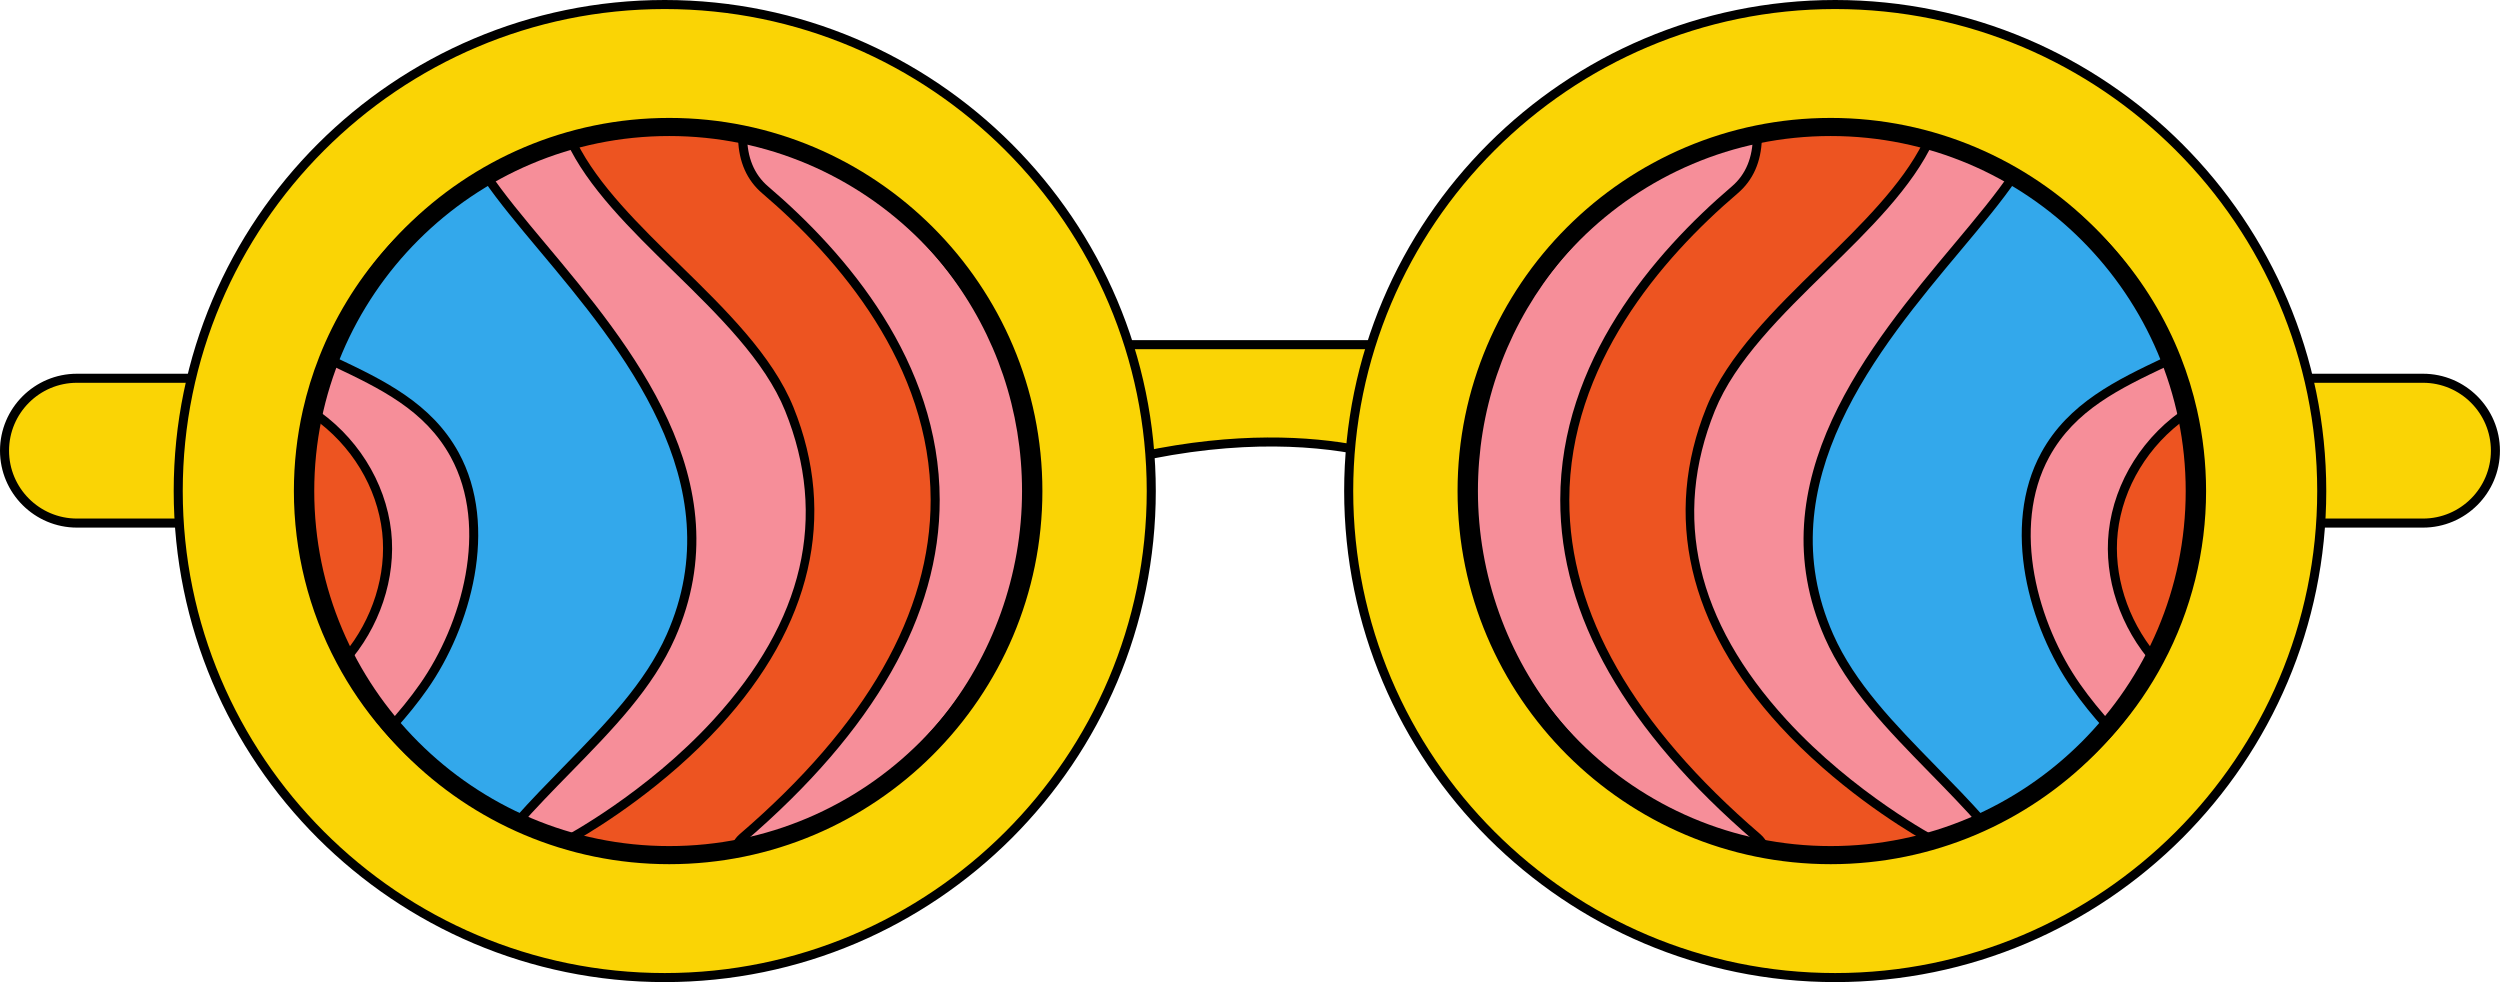
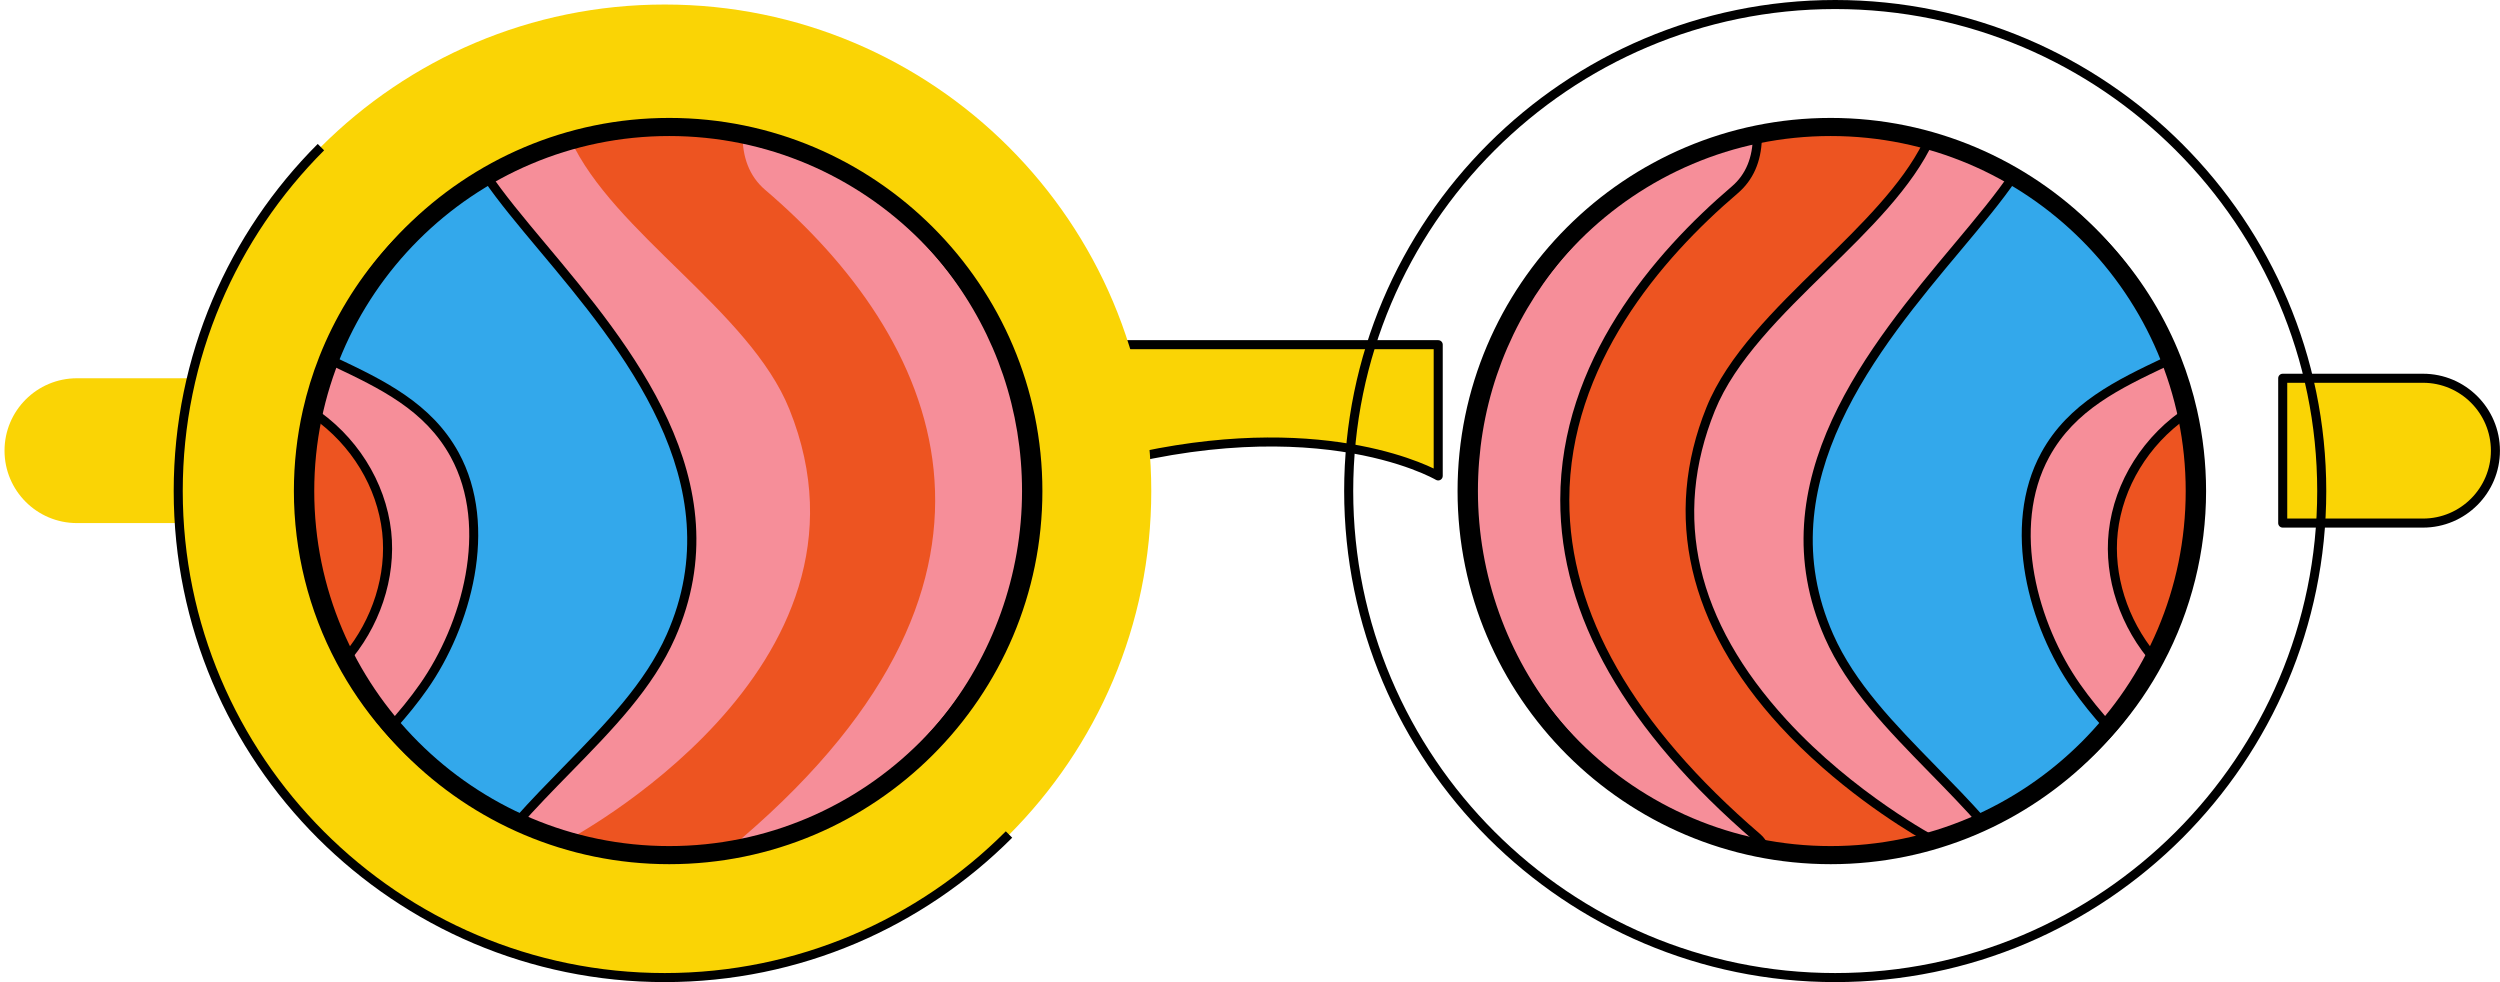
<svg xmlns="http://www.w3.org/2000/svg" height="769.2" preserveAspectRatio="xMidYMid meet" version="1.0" viewBox="0.0 0.0 1958.1 769.2" width="1958.1" zoomAndPan="magnify">
  <defs>
    <clipPath id="a">
      <path d="M 1784 292 L 1958.059 292 L 1958.059 414 L 1784 414 Z M 1784 292" />
    </clipPath>
    <clipPath id="b">
      <path d="M 1052 0 L 1823 0 L 1823 769.219 L 1052 769.219 Z M 1052 0" />
    </clipPath>
    <clipPath id="c">
-       <path d="M 136 0 L 906 0 L 906 769.219 L 136 769.219 Z M 136 0" />
+       <path d="M 136 0 L 906 769.219 L 136 769.219 Z M 136 0" />
    </clipPath>
  </defs>
  <g>
    <g id="change1_1">
      <path d="M 835.785 269.977 C 835.785 269.977 811.281 380.52 835.785 372.777 C 1026.531 312.512 1126.461 372.777 1126.461 372.777 L 1126.461 269.977 L 835.785 269.977" fill="#fad405" />
    </g>
    <g id="change2_4">
      <path d="M 838.641 273.52 C 830.859 309.656 823.93 361.57 832.141 369.086 C 832.582 369.484 833.184 369.875 834.719 369.395 C 1000.398 317.051 1099.531 355.758 1122.922 366.961 L 1122.922 273.52 Z M 833.441 376.715 C 830.664 376.715 828.656 375.512 827.352 374.312 C 812.855 361.035 828.953 284.434 832.328 269.207 C 832.688 267.59 834.125 266.43 835.789 266.43 L 1126.461 266.43 C 1128.422 266.43 1130.012 268.016 1130.012 269.977 L 1130.012 372.773 C 1130.012 374.051 1129.32 375.23 1128.199 375.859 C 1127.102 376.48 1125.73 376.473 1124.629 375.812 C 1123.641 375.223 1023.578 317.172 836.855 376.152 C 835.609 376.547 834.473 376.715 833.441 376.715" />
    </g>
    <g id="change1_2">
      <path d="M 1897.801 296.27 L 1787.922 296.27 L 1787.922 409.699 L 1897.801 409.699 C 1929.129 409.699 1954.52 384.309 1954.52 352.984 C 1954.52 321.66 1929.129 296.27 1897.801 296.27" fill="#fad405" />
    </g>
    <g clip-path="url(#a)" id="change2_1">
      <path d="M 1791.461 406.156 L 1897.801 406.156 C 1927.121 406.156 1950.969 382.305 1950.969 352.984 C 1950.969 323.664 1927.121 299.812 1897.801 299.812 L 1791.461 299.812 Z M 1897.801 413.246 L 1787.91 413.246 C 1785.961 413.246 1784.371 411.66 1784.371 409.699 L 1784.371 296.27 C 1784.371 294.309 1785.961 292.723 1787.91 292.723 L 1897.801 292.723 C 1931.031 292.723 1958.059 319.754 1958.059 352.984 C 1958.059 386.215 1931.031 413.246 1897.801 413.246" />
    </g>
    <g id="change1_3">
-       <path d="M 1437.41 3.547 C 1226.949 3.547 1056.352 174.156 1056.352 384.609 C 1056.352 595.066 1226.949 765.676 1437.41 765.676 C 1647.871 765.676 1818.469 595.066 1818.469 384.609 C 1818.469 174.156 1647.871 3.547 1437.41 3.547" fill="#fad405" />
-     </g>
+       </g>
    <g clip-path="url(#b)" id="change2_3">
      <path d="M 1437.41 7.09 C 1229.25 7.09 1059.891 176.445 1059.891 384.609 C 1059.891 592.777 1229.25 762.129 1437.41 762.129 C 1645.578 762.129 1814.93 592.777 1814.93 384.609 C 1814.93 176.445 1645.578 7.09 1437.41 7.09 Z M 1437.41 769.219 C 1225.34 769.219 1052.801 596.684 1052.801 384.609 C 1052.801 172.535 1225.34 0 1437.41 0 C 1649.48 0 1822.02 172.535 1822.02 384.609 C 1822.02 596.684 1649.48 769.219 1437.41 769.219" />
    </g>
    <g id="change3_1">
      <path d="M 1726.121 384.629 C 1726.121 432.977 1714.102 478.492 1692.828 518.371 C 1682.801 537.301 1670.641 554.953 1656.738 571.047 C 1629.59 602.418 1595.699 627.836 1557.352 645.027 C 1544.98 650.559 1532.148 655.238 1518.922 658.992 C 1494.148 666.012 1467.98 669.77 1440.969 669.77 C 1422.148 669.77 1403.719 667.926 1385.922 664.453 C 1338.711 655.238 1295.641 634.355 1259.871 604.898 C 1245.441 593.023 1232.191 579.77 1220.352 565.305 C 1180.012 516.105 1155.801 453.184 1155.801 384.629 C 1155.801 319.578 1177.602 259.637 1214.25 211.641 C 1227.078 194.84 1241.719 179.523 1257.922 165.949 C 1292.59 136.918 1334.238 115.969 1380 106.008 C 1399.641 101.719 1420.059 99.449 1440.969 99.449 C 1466.531 99.449 1491.309 102.816 1514.852 109.125 C 1538.422 115.438 1560.82 124.688 1581.559 136.457 C 1637.988 168.504 1682.41 219.227 1706.41 280.234 C 1711.621 293.492 1715.871 307.242 1719.059 321.387 C 1723.672 341.734 1726.121 362.898 1726.121 384.629" fill="#f68e99" />
    </g>
    <g id="change2_5">
      <path d="M 1440.969 101.223 C 1420.559 101.223 1400.18 103.414 1380.379 107.734 C 1336.02 117.395 1294.059 137.996 1259.059 167.309 C 1242.98 180.785 1228.379 196.062 1215.66 212.719 C 1177.66 262.48 1157.57 321.926 1157.57 384.629 C 1157.57 449.961 1180.352 513.727 1221.719 564.18 C 1233.398 578.461 1246.621 591.699 1261 603.531 C 1297.148 633.309 1340.469 653.777 1386.262 662.711 C 1404.219 666.219 1422.621 667.996 1440.969 667.996 C 1467.301 667.996 1493.359 664.395 1518.441 657.285 C 1531.43 653.598 1544.281 648.93 1556.621 643.41 C 1594.191 626.574 1628.34 601.152 1655.398 569.887 C 1669.352 553.73 1681.422 536.121 1691.262 517.539 C 1712.91 476.961 1724.34 431.004 1724.34 384.629 C 1724.34 363.461 1721.98 342.316 1717.328 321.781 C 1714.211 307.922 1709.98 294.164 1704.762 280.879 C 1681.102 220.742 1637.039 170 1580.68 137.996 C 1559.852 126.172 1537.539 117.035 1514.391 110.84 C 1490.578 104.457 1465.879 101.223 1440.969 101.223 Z M 1440.969 671.543 C 1422.391 671.543 1403.762 669.742 1385.578 666.191 C 1339.211 657.141 1295.352 636.418 1258.738 606.266 C 1244.191 594.289 1230.809 580.887 1218.969 566.426 C 1177.09 515.344 1154.02 450.777 1154.02 384.629 C 1154.02 321.145 1174.359 260.953 1212.84 210.566 C 1225.719 193.703 1240.5 178.234 1256.781 164.59 C 1292.23 134.91 1334.699 114.055 1379.629 104.273 C 1424.129 94.555 1471.449 95.66 1515.309 107.414 C 1538.75 113.691 1561.34 122.945 1582.43 134.918 C 1639.488 167.316 1684.102 218.695 1708.059 279.586 C 1713.34 293.035 1717.629 306.969 1720.789 320.996 C 1725.5 341.789 1727.891 363.195 1727.891 384.629 C 1727.891 431.582 1716.309 478.117 1694.391 519.203 C 1684.43 538.016 1672.211 555.852 1658.09 572.207 C 1630.691 603.859 1596.102 629.598 1558.07 646.645 C 1545.57 652.234 1532.559 656.961 1519.41 660.699 C 1494.012 667.891 1467.621 671.543 1440.969 671.543" />
    </g>
    <g id="change4_1">
      <path d="M 1626.289 537.867 C 1634.59 549.707 1643.629 560.625 1653.199 571.047 C 1626.051 602.418 1592.16 627.836 1553.801 645.027 C 1509.809 594.977 1456.852 553.184 1432.539 498.168 C 1364.871 345.066 1525.129 216.531 1578.012 136.457 C 1634.449 168.504 1678.859 219.227 1702.859 280.234 C 1663.828 298.844 1623.922 316 1601.941 356.199 C 1571.738 411.461 1590.711 487.215 1626.289 537.867" fill="#33a8eb" />
    </g>
    <g id="change2_6">
      <path d="M 1579.109 141.18 C 1567.898 157.648 1552.301 176.27 1535.852 195.93 C 1471.48 272.805 1383.34 378.09 1435.781 496.734 C 1452.762 535.164 1483.781 566.871 1516.609 600.449 C 1529.289 613.41 1542.379 626.797 1554.73 640.719 C 1590.172 624.426 1622.469 600.426 1648.449 571.098 C 1638.871 560.496 1630.648 550.266 1623.391 539.898 C 1589.289 491.367 1567.059 412.641 1598.828 354.496 C 1620.129 315.543 1658.078 297.551 1694.781 280.148 L 1698.328 278.461 C 1674.961 221.051 1632.801 172.504 1579.109 141.18 Z M 1553.801 648.574 C 1552.809 648.574 1551.828 648.148 1551.141 647.367 C 1538.41 632.883 1524.75 618.914 1511.539 605.406 C 1478.25 571.359 1446.801 539.203 1429.289 499.602 C 1375.07 376.922 1464.852 269.684 1530.41 191.379 C 1547.66 170.766 1563.961 151.301 1575.059 134.508 C 1576.078 132.949 1578.141 132.449 1579.762 133.379 C 1637.172 165.973 1682.059 217.664 1706.16 278.934 C 1706.84 280.668 1706.07 282.633 1704.391 283.434 L 1697.809 286.559 C 1660.488 304.25 1625.25 320.965 1605.051 357.898 C 1574.73 413.383 1596.309 489.027 1629.199 535.828 C 1629.199 535.832 1629.199 535.832 1629.199 535.836 C 1636.809 546.703 1645.52 557.441 1655.809 568.648 C 1657.031 569.977 1657.059 572.008 1655.879 573.367 C 1628.32 605.215 1593.52 631.113 1555.25 648.262 C 1554.789 648.473 1554.289 648.574 1553.801 648.574" />
    </g>
    <g id="change5_1">
      <path d="M 1515.379 658.992 C 1490.602 666.012 1464.441 669.77 1437.43 669.77 C 1418.609 669.77 1400.172 667.926 1382.379 664.453 C 1380.922 661.402 1379.199 658.43 1376.602 656.195 C 1135.699 449.293 1224.012 263.676 1358.73 148.723 C 1371.621 137.727 1376.488 122.453 1376.461 106.008 C 1396.102 101.719 1416.512 99.449 1437.43 99.449 C 1462.988 99.449 1487.762 102.816 1511.301 109.125 C 1477.629 182.504 1371.02 243.238 1339.84 320.43 C 1257.43 524.477 1515.379 658.992 1515.379 658.992" fill="#ed5421" />
    </g>
    <g id="change2_7">
      <path d="M 1384.77 661.301 C 1424.84 668.871 1466.738 667.641 1506.02 657.82 C 1487.16 646.879 1437.121 615.586 1394.09 568.625 C 1322.211 490.172 1302.309 403.891 1336.551 319.105 C 1352.98 278.43 1390.051 242.191 1425.91 207.145 C 1457.262 176.492 1489.648 144.84 1506.25 111.477 C 1465.309 101.172 1421.441 100.262 1379.961 108.883 C 1379.391 126.883 1373.031 141.184 1361.031 151.422 C 1300.961 202.676 1229.309 285.93 1229.141 391.445 C 1229 479.859 1279.391 568.027 1378.91 653.508 C 1381.59 655.812 1383.43 658.723 1384.77 661.301 Z M 1437.43 673.312 C 1418.738 673.312 1399.988 671.504 1381.699 667.93 C 1380.602 667.715 1379.66 666.988 1379.18 665.977 C 1378.02 663.551 1376.539 660.812 1374.289 658.887 C 1273.129 571.996 1221.91 482.012 1222.051 391.438 C 1222.23 283.223 1295.23 198.25 1356.43 146.027 C 1367.41 136.66 1372.949 123.199 1372.91 106.012 C 1372.91 104.344 1374.07 102.898 1375.699 102.543 C 1420.48 92.762 1468.09 93.867 1512.219 105.703 C 1513.23 105.973 1514.07 106.676 1514.512 107.621 C 1514.949 108.562 1514.961 109.656 1514.52 110.605 C 1498.02 146.574 1463.879 179.945 1430.859 212.215 C 1395.531 246.75 1359 282.461 1343.129 321.758 C 1309.531 404.953 1328.391 486.355 1399.199 563.699 C 1452.328 621.742 1516.379 655.516 1517.02 655.848 C 1518.301 656.52 1519.051 657.91 1518.898 659.355 C 1518.75 660.801 1517.738 662.008 1516.34 662.402 C 1490.789 669.645 1464.238 673.312 1437.43 673.312" />
    </g>
    <g id="change5_2">
      <path d="M 1722.57 384.629 C 1722.57 432.977 1710.551 478.492 1689.289 518.371 C 1664.398 490.617 1651.18 453.113 1655.18 416.637 C 1659.469 377.93 1682.91 342.34 1715.52 321.387 C 1720.129 341.734 1722.57 362.898 1722.57 384.629" fill="#ed5421" />
    </g>
    <g id="change2_8">
      <path d="M 1713.16 327.238 C 1682.852 348.43 1662.629 381.637 1658.711 417.027 C 1655.09 449.957 1666.211 485.121 1688.559 512.098 C 1708.5 472.926 1719.031 428.965 1719.031 384.629 C 1719.031 365.328 1717.051 346.047 1713.16 327.238 Z M 1689.289 521.914 C 1688.289 521.914 1687.32 521.492 1686.648 520.738 C 1660.73 491.828 1647.648 452.77 1651.66 416.25 C 1656 377.113 1679.148 340.535 1713.602 318.406 C 1714.578 317.781 1715.789 317.672 1716.859 318.109 C 1717.93 318.547 1718.719 319.48 1718.969 320.605 C 1723.711 341.527 1726.121 363.066 1726.121 384.629 C 1726.121 431.871 1714.461 478.695 1692.41 520.039 C 1691.871 521.062 1690.859 521.75 1689.711 521.891 C 1689.57 521.91 1689.43 521.914 1689.289 521.914" />
    </g>
    <g id="change2_9">
      <path d="M 1433.871 106.543 C 1280.539 106.543 1155.801 231.285 1155.801 384.609 C 1155.801 537.938 1280.539 662.68 1433.871 662.68 C 1587.191 662.68 1711.93 537.938 1711.93 384.609 C 1711.93 231.285 1587.191 106.543 1433.871 106.543 Z M 1433.871 676.859 C 1272.719 676.859 1141.621 545.758 1141.621 384.609 C 1141.621 223.465 1272.719 92.363 1433.871 92.363 C 1595.012 92.363 1726.109 223.465 1726.109 384.609 C 1726.109 545.758 1595.012 676.859 1433.871 676.859" />
    </g>
    <g id="change1_4">
      <path d="M 60.262 296.27 C 28.938 296.27 3.547 321.66 3.547 352.984 C 3.547 384.309 28.938 409.699 60.262 409.699 L 170.152 409.699 L 170.152 296.27 L 60.262 296.27" fill="#fad405" />
    </g>
    <g id="change2_10">
-       <path d="M 60.262 299.812 C 30.941 299.812 7.09 323.664 7.09 352.984 C 7.09 382.305 30.941 406.156 60.262 406.156 L 166.605 406.156 L 166.605 299.812 Z M 170.148 413.246 L 60.262 413.246 C 27.031 413.246 0 386.215 0 352.984 C 0 319.754 27.031 292.723 60.262 292.723 L 170.148 292.723 C 172.105 292.723 173.695 294.309 173.695 296.27 L 173.695 409.699 C 173.695 411.66 172.105 413.246 170.148 413.246" />
-     </g>
+       </g>
    <g id="change1_5">
      <path d="M 520.652 3.547 C 310.199 3.547 139.594 174.156 139.594 384.609 C 139.594 595.066 310.199 765.676 520.652 765.676 C 731.109 765.676 901.719 595.066 901.719 384.609 C 901.719 174.156 731.109 3.547 520.652 3.547" fill="#fad405" />
    </g>
    <g clip-path="url(#c)" id="change2_2">
      <path d="M 520.656 7.09 C 312.488 7.09 143.137 176.445 143.137 384.609 C 143.137 592.777 312.488 762.129 520.656 762.129 C 728.82 762.129 898.172 592.777 898.172 384.609 C 898.172 176.445 728.82 7.09 520.656 7.09 Z M 520.656 769.219 C 308.582 769.219 136.047 596.684 136.047 384.609 C 136.047 172.535 308.582 0 520.656 0 C 732.727 0 905.262 172.535 905.262 384.609 C 905.262 596.684 732.727 769.219 520.656 769.219" />
    </g>
    <g id="change3_2">
      <path d="M 231.949 384.629 C 231.949 432.977 243.969 478.492 265.234 518.371 C 275.266 537.301 287.426 554.953 301.32 571.047 C 328.473 602.418 362.363 627.836 400.719 645.027 C 413.09 650.559 425.922 655.238 439.145 658.992 C 463.922 666.012 490.082 669.77 517.094 669.77 C 535.914 669.77 554.348 667.926 572.145 664.453 C 619.359 655.238 662.43 634.355 698.195 604.898 C 712.621 593.023 725.883 579.77 737.719 565.305 C 778.059 516.105 802.27 453.184 802.27 384.629 C 802.27 319.578 780.469 259.637 743.816 211.641 C 730.984 194.84 716.344 179.523 700.145 165.949 C 665.477 136.918 623.824 115.969 578.062 106.008 C 558.426 101.719 538.008 99.449 517.094 99.449 C 491.535 99.449 466.758 102.816 443.219 109.125 C 419.645 115.438 397.242 124.688 376.508 136.457 C 320.074 168.504 275.656 219.227 251.66 280.234 C 246.449 293.492 242.195 307.242 239.004 321.387 C 234.395 341.734 231.949 362.898 231.949 384.629" fill="#f68e99" />
    </g>
    <g id="change2_11">
      <path d="M 517.094 101.223 C 492.184 101.223 467.484 104.457 443.68 110.84 C 420.523 117.035 398.219 126.172 377.379 137.996 C 321.031 170 276.965 220.738 253.309 280.879 C 248.094 294.148 243.863 307.91 240.73 321.781 C 236.078 342.32 233.723 363.465 233.723 384.629 C 233.723 431.004 245.16 476.961 266.801 517.535 C 276.641 536.117 288.707 553.727 302.66 569.887 C 329.723 601.152 363.883 626.574 401.441 643.41 C 413.793 648.93 426.641 653.598 439.625 657.285 C 464.707 664.395 490.77 667.996 517.094 667.996 C 535.441 667.996 553.848 666.219 571.805 662.711 C 617.598 653.777 660.914 633.309 697.066 603.531 C 711.441 591.707 724.656 578.465 736.352 564.184 C 777.719 513.727 800.5 449.961 800.5 384.629 C 800.5 321.93 780.41 262.484 742.406 212.719 C 729.688 196.059 715.082 180.781 699.008 167.305 C 664 137.996 622.047 117.395 577.688 107.734 C 557.891 103.414 537.504 101.223 517.094 101.223 Z M 517.094 671.543 C 490.445 671.543 464.055 667.891 438.66 660.699 C 425.512 656.965 412.504 652.234 399.992 646.645 C 361.961 629.598 327.379 603.859 299.98 572.207 C 285.852 555.844 273.633 538.008 263.672 519.203 C 241.762 478.117 230.18 431.582 230.18 384.629 C 230.18 363.199 232.566 341.793 237.273 320.996 C 240.441 306.953 244.73 293.02 250.012 279.586 C 273.965 218.691 318.574 167.316 375.629 134.918 C 396.73 122.941 419.316 113.688 442.762 107.414 C 486.609 95.66 533.938 94.551 578.441 104.273 C 623.359 114.055 665.84 134.91 701.281 164.59 C 717.559 178.23 732.344 193.699 745.227 210.566 C 783.703 260.953 804.043 321.145 804.043 384.629 C 804.043 450.777 780.977 515.344 739.094 566.43 C 727.25 580.895 713.871 594.297 699.32 606.266 C 662.715 636.418 618.852 657.141 572.48 666.191 C 554.305 669.742 535.672 671.543 517.094 671.543" />
    </g>
    <g id="change4_2">
      <path d="M 331.77 537.867 C 323.477 549.707 314.438 560.625 304.867 571.047 C 332.02 602.418 365.906 627.836 404.262 645.027 C 448.254 594.977 501.211 553.184 525.527 498.168 C 593.199 345.066 432.938 216.531 380.051 136.457 C 323.617 168.504 279.203 219.227 255.203 280.234 C 294.23 298.844 334.145 316 356.125 356.199 C 386.324 411.461 367.359 487.215 331.77 537.867" fill="#33a8eb" />
    </g>
    <g id="change2_12">
      <path d="M 309.617 571.098 C 335.594 600.426 367.895 624.426 403.34 640.719 C 415.688 626.797 428.777 613.414 441.453 600.449 C 474.289 566.875 505.301 535.164 522.285 496.734 C 574.727 378.09 486.582 272.805 422.219 195.93 C 405.762 176.27 390.168 157.648 378.949 141.18 C 325.27 172.504 283.109 221.047 259.73 278.461 L 263.297 280.152 C 299.992 297.551 337.938 315.547 359.234 354.496 C 391.004 412.637 368.773 491.359 334.676 539.902 C 327.406 550.273 319.191 560.504 309.617 571.098 Z M 404.262 648.574 C 403.773 648.574 403.277 648.473 402.812 648.262 C 364.547 631.113 329.75 605.215 302.188 573.367 C 301.008 572.008 301.035 569.977 302.254 568.648 C 312.539 557.449 321.246 546.715 328.867 535.832 C 328.867 535.832 328.871 535.832 328.871 535.828 C 361.754 489.027 383.336 413.383 353.012 357.898 C 332.82 320.965 297.574 304.254 260.258 286.559 L 253.68 283.434 C 251.996 282.633 251.227 280.668 251.906 278.934 C 276.008 217.664 320.895 165.973 378.301 133.379 C 379.918 132.441 381.98 132.949 383.008 134.508 C 394.102 151.301 410.402 170.77 427.656 191.379 C 493.211 269.684 582.996 376.922 528.77 499.602 C 511.266 539.203 479.816 571.363 446.523 605.41 C 433.312 618.914 419.652 632.883 406.926 647.367 C 406.234 648.148 405.258 648.574 404.262 648.574" />
    </g>
    <g id="change5_3">
      <path d="M 442.688 658.992 C 467.465 666.012 493.625 669.77 520.637 669.77 C 539.461 669.77 557.895 667.926 575.688 664.453 C 577.141 661.402 578.859 658.43 581.465 656.195 C 822.363 449.293 734.055 263.676 599.332 148.723 C 586.445 137.727 581.57 122.453 581.609 106.008 C 561.969 101.719 541.551 99.449 520.637 99.449 C 495.078 99.449 470.301 102.816 446.766 109.125 C 480.438 182.504 587.051 243.238 618.227 320.43 C 700.633 524.477 442.688 658.992 442.688 658.992" fill="#ed5421" />
    </g>
    <g id="change2_13">
-       <path d="M 452.039 657.82 C 491.328 667.637 533.227 668.867 573.297 661.301 C 574.637 658.719 576.477 655.809 579.156 653.508 C 678.68 568.027 729.066 479.859 728.922 391.445 C 728.754 285.93 657.105 202.676 597.031 151.422 C 585.035 141.184 578.68 126.883 578.105 108.883 C 536.621 100.258 492.754 101.172 451.816 111.477 C 468.418 144.84 500.801 176.492 532.16 207.145 C 568.012 242.191 605.086 278.43 621.512 319.105 C 655.754 403.891 635.859 490.172 563.973 568.625 C 520.941 615.586 470.902 646.879 452.039 657.82 Z M 520.637 673.312 C 493.824 673.312 467.273 669.645 441.723 662.402 C 440.324 662.008 439.309 660.801 439.16 659.355 C 439.012 657.91 439.762 656.52 441.047 655.848 C 441.688 655.516 505.734 621.742 558.867 563.699 C 629.676 486.355 648.539 404.953 614.938 321.758 C 599.066 282.461 562.535 246.75 527.203 212.215 C 494.188 179.945 460.051 146.574 443.543 110.605 C 443.105 109.656 443.113 108.562 443.555 107.621 C 444 106.676 444.84 105.973 445.848 105.703 C 489.965 93.867 537.578 92.758 582.363 102.543 C 583.996 102.898 585.156 104.344 585.152 106.012 C 585.113 123.199 590.66 136.66 601.633 146.027 C 662.84 198.25 735.836 283.223 736.012 391.438 C 736.16 482.012 684.941 571.996 583.773 658.887 C 581.531 660.812 580.043 663.551 578.887 665.977 C 578.402 666.992 577.469 667.715 576.367 667.93 C 558.078 671.504 539.328 673.312 520.637 673.312" />
-     </g>
+       </g>
    <g id="change5_4">
      <path d="M 235.496 384.629 C 235.496 432.977 247.512 478.492 268.781 518.371 C 293.664 490.617 306.887 453.113 302.883 416.637 C 298.594 377.93 275.16 342.34 242.551 321.387 C 237.941 341.734 235.496 362.898 235.496 384.629" fill="#ed5421" />
    </g>
    <g id="change2_14">
      <path d="M 244.906 327.238 C 241.012 346.051 239.039 365.328 239.039 384.629 C 239.039 428.965 249.562 472.926 269.508 512.098 C 291.859 485.121 302.973 449.957 299.355 417.027 C 295.438 381.633 275.211 348.43 244.906 327.238 Z M 268.781 521.914 C 268.641 521.914 268.496 521.91 268.355 521.891 C 267.207 521.75 266.199 521.062 265.652 520.039 C 243.605 478.695 231.949 431.871 231.949 384.629 C 231.949 363.066 234.352 341.531 239.09 320.605 C 239.348 319.48 240.137 318.547 241.203 318.109 C 242.277 317.672 243.492 317.781 244.465 318.406 C 278.91 340.535 302.066 377.113 306.402 416.246 C 310.414 452.77 297.34 491.828 271.422 520.738 C 270.742 521.492 269.781 521.914 268.781 521.914" />
    </g>
    <g id="change2_15">
      <path d="M 524.199 106.543 C 370.871 106.543 246.133 231.285 246.133 384.609 C 246.133 537.938 370.871 662.68 524.199 662.68 C 677.527 662.68 802.27 537.938 802.27 384.609 C 802.27 231.285 677.527 106.543 524.199 106.543 Z M 524.199 676.859 C 363.055 676.859 231.953 545.758 231.953 384.609 C 231.953 223.465 363.055 92.363 524.199 92.363 C 685.344 92.363 816.445 223.465 816.445 384.609 C 816.445 545.758 685.344 676.859 524.199 676.859" />
    </g>
  </g>
</svg>